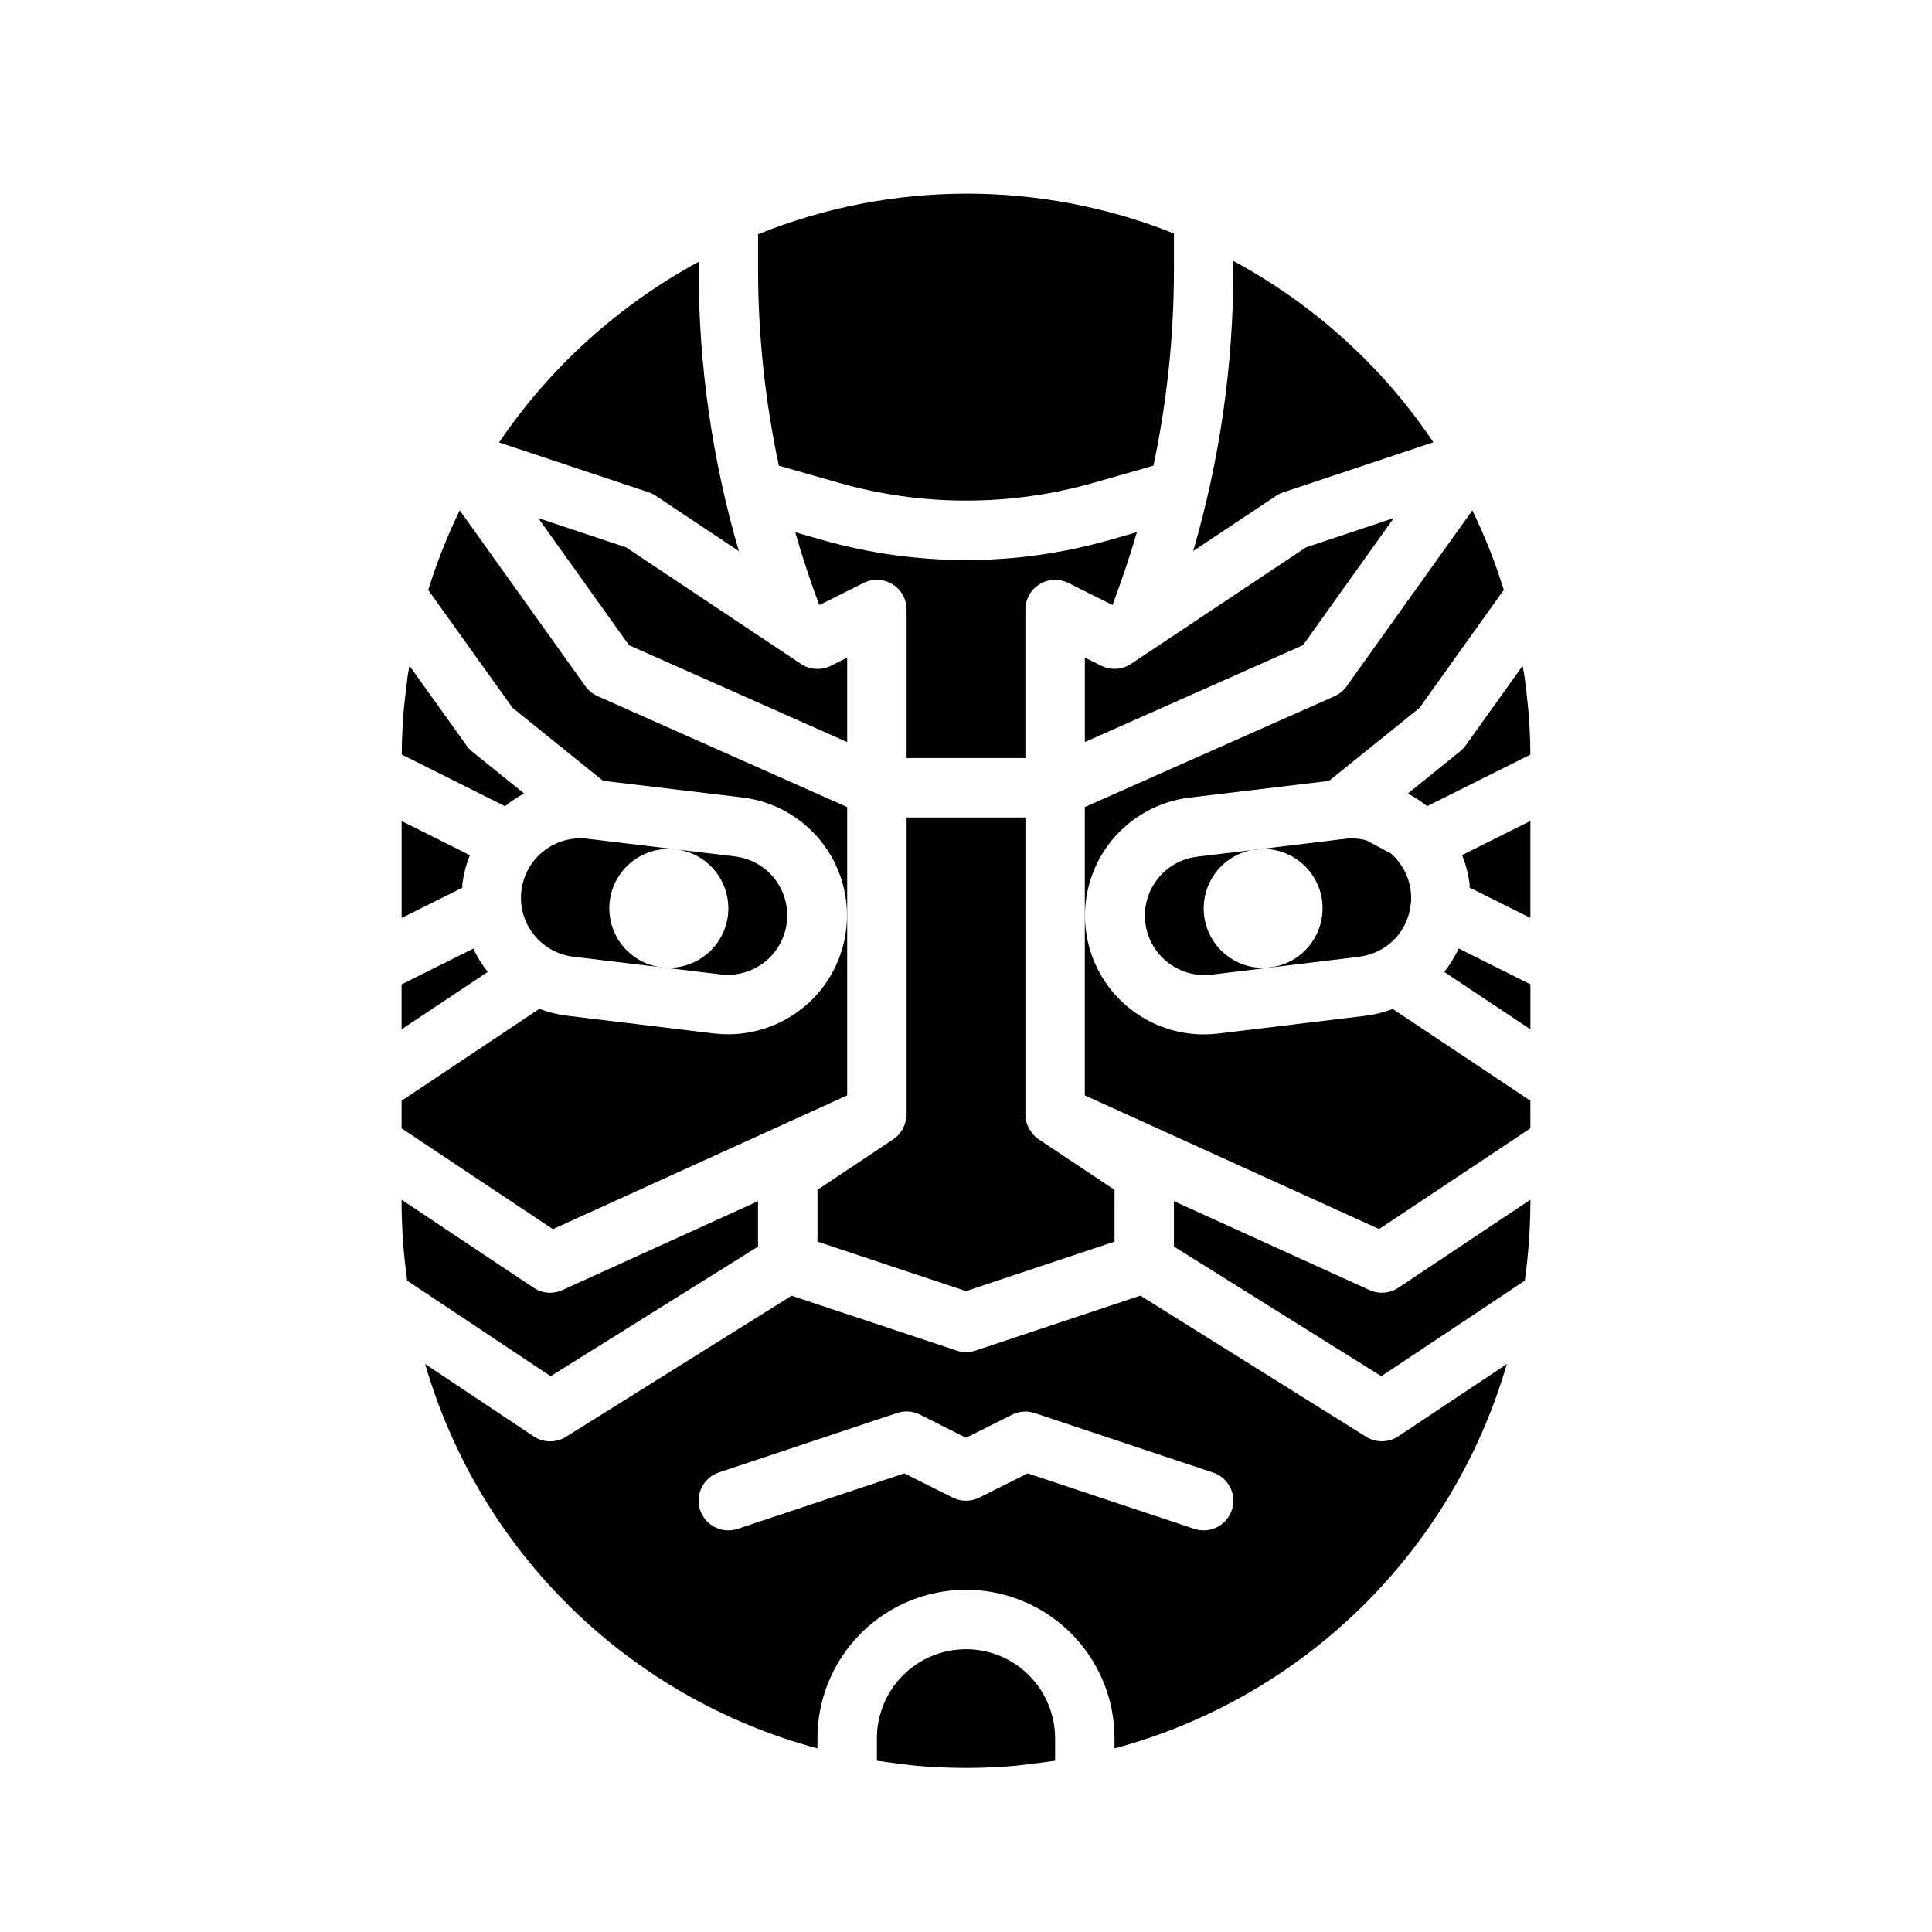
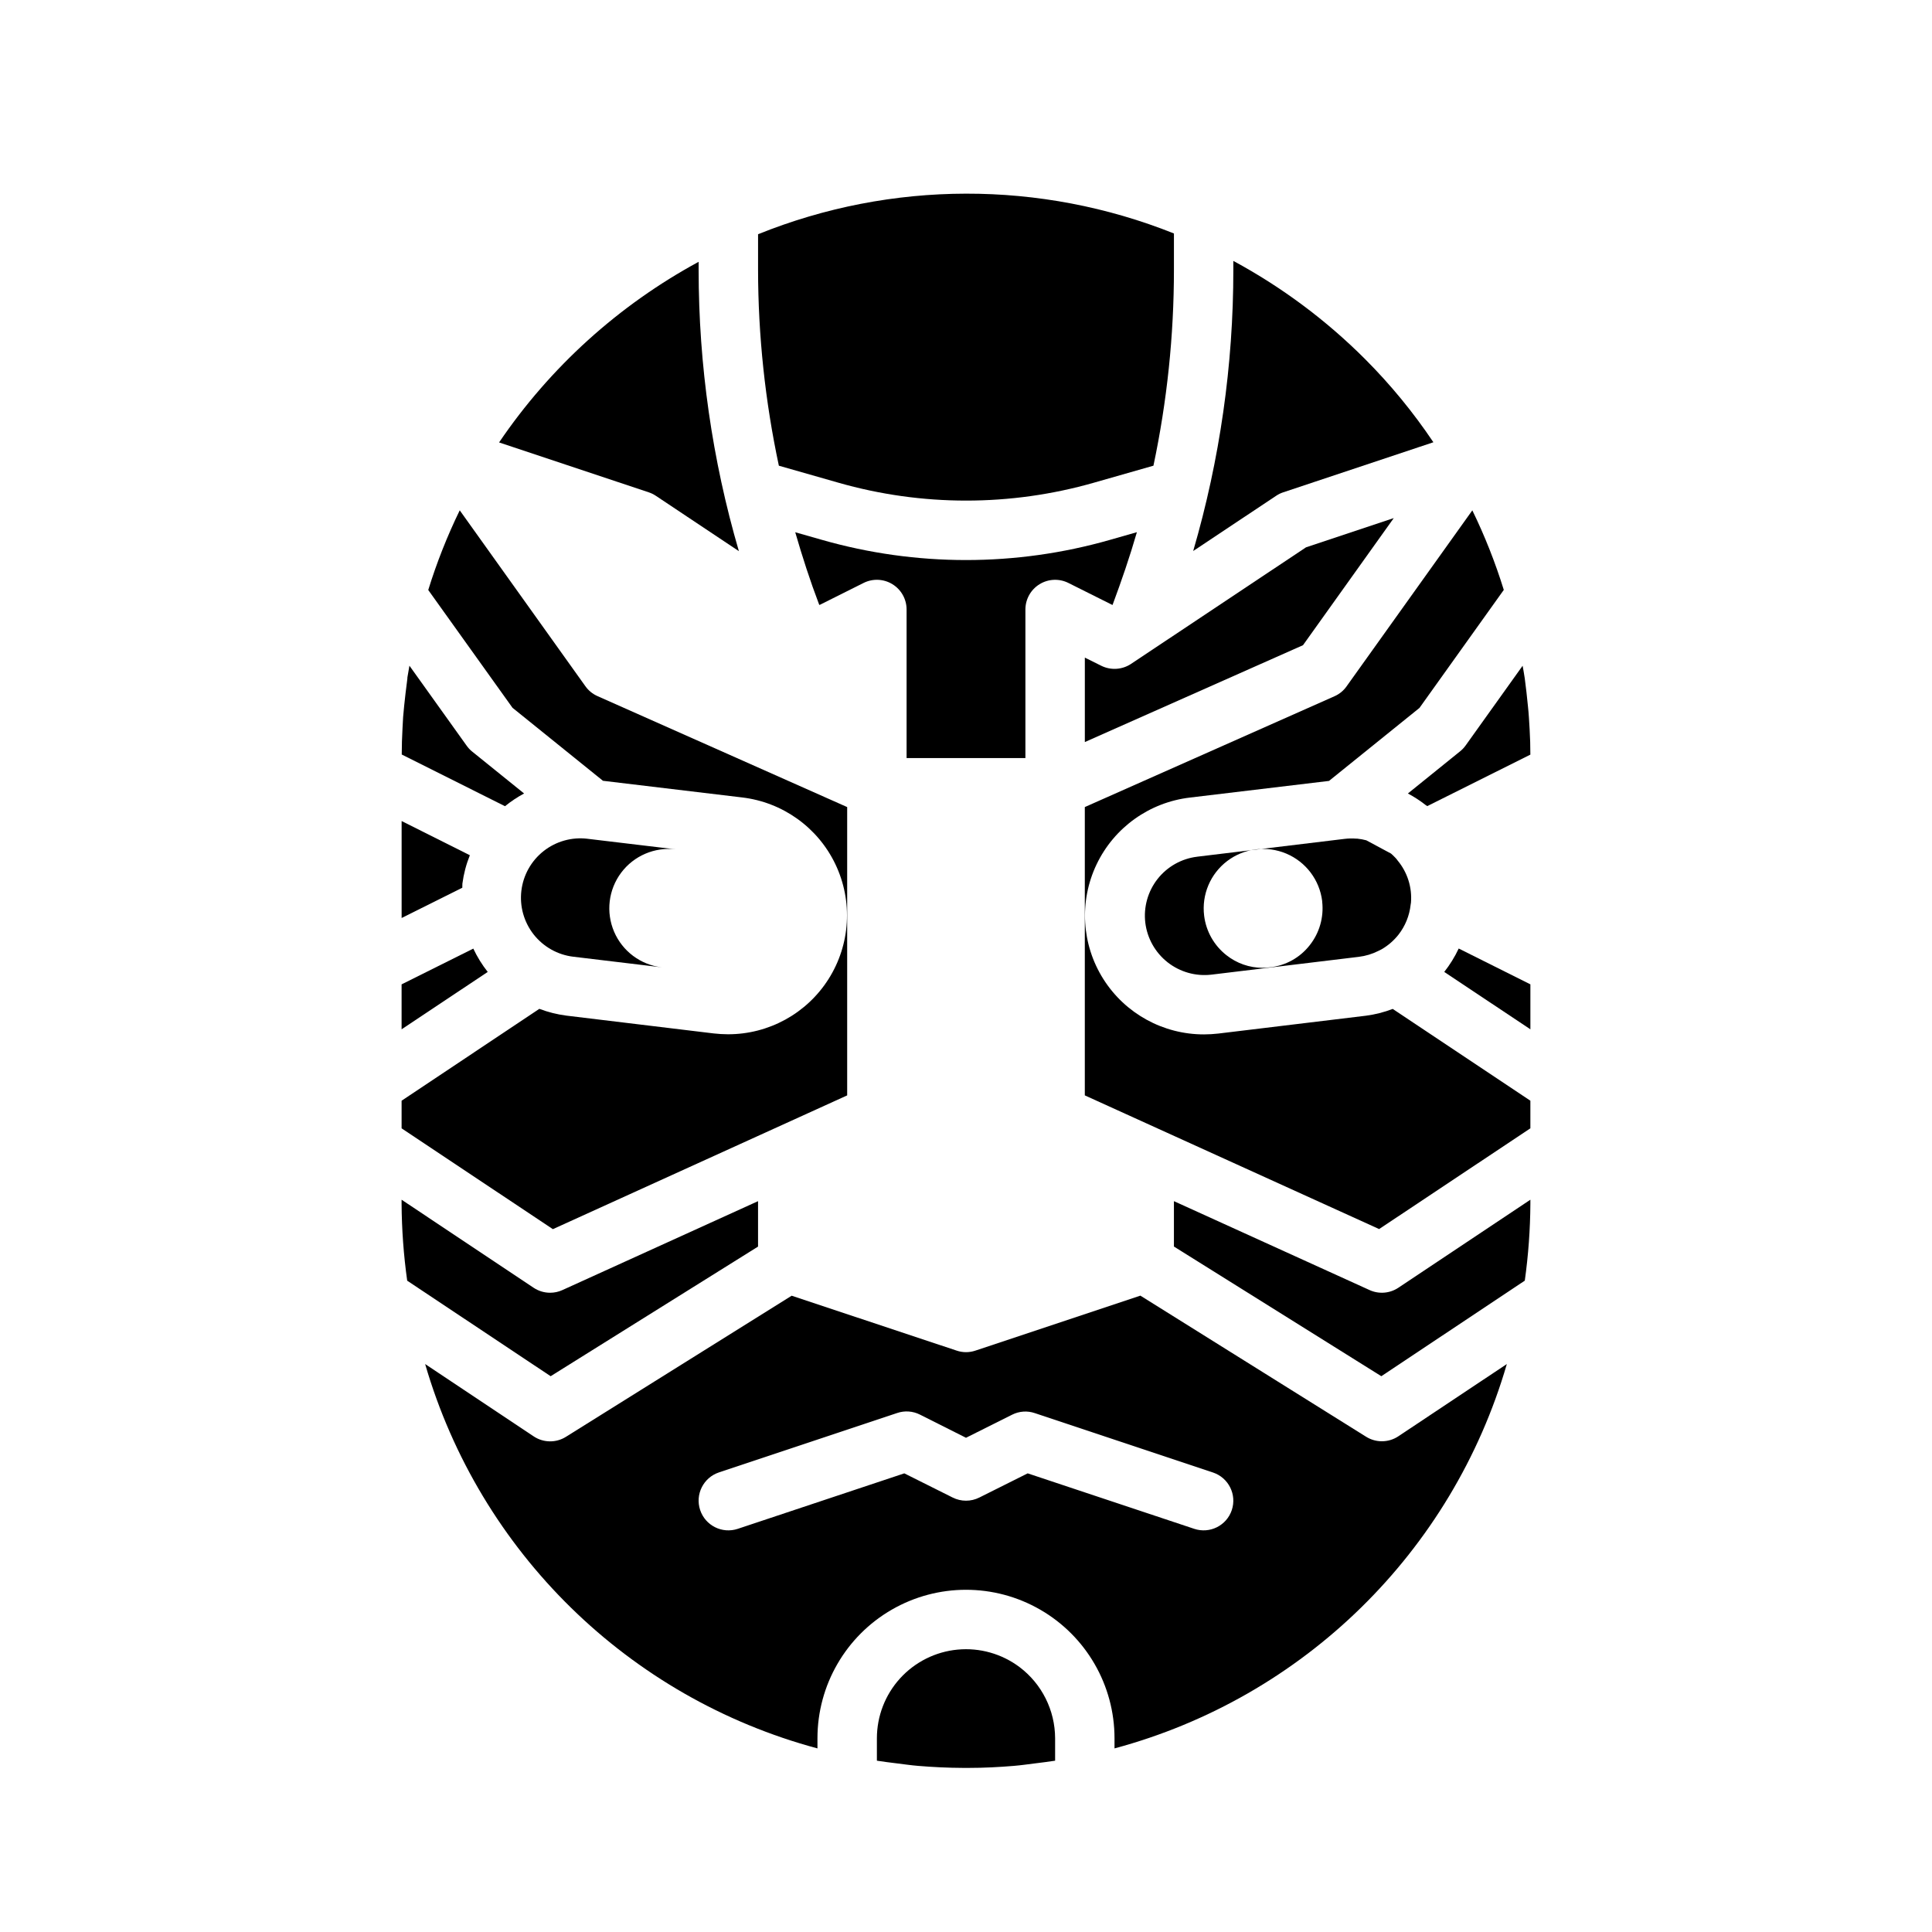
<svg xmlns="http://www.w3.org/2000/svg" fill="#000000" width="800px" height="800px" version="1.1" viewBox="144 144 512 512">
  <g>
    <path d="m366.15 271.91c22.148 6.336 45.629 6.336 67.777 0l15.742-4.496h0.004c3.609-17.062 5.43-34.453 5.43-51.891v-9.652c-35.391-14.137-74.871-14.062-110.21 0.203v9.449c0.023 17.441 1.871 34.832 5.512 51.891z" />
    <path d="m438.85 304.28c2.363-6.352 4.566-12.762 6.438-19.246l-7.086 2.023h0.004c-24.973 7.148-51.449 7.148-76.422 0l-7.039-2.008c1.867 6.453 3.938 12.863 6.344 19.191l0.109 0.078 11.66-5.832c2.441-1.223 5.344-1.094 7.664 0.344 2.324 1.434 3.738 3.973 3.734 6.703v39.359h31.488v-39.359c0-2.731 1.41-5.266 3.731-6.699 2.32-1.438 5.219-1.566 7.66-0.348l11.66 5.832z" />
    <path d="m513.36 281.3-23.262 7.754-40.109 26.719c-0.195 0.141-0.395 0.277-0.605 0.402l-5.652 3.769c-2.348 1.551-5.344 1.742-7.871 0.496l-4.367-2.168v22.379l57.816-25.668z" />
    <path d="m317.77 275.37 22.043 14.695v0.004c-7.074-24.215-10.668-49.312-10.668-74.539v-2.144c-21.203 11.492-39.34 27.906-52.883 47.863l39.629 13.211c0.664 0.215 1.301 0.523 1.879 0.91z" />
    <path d="m282.89 354.28-13.793-11.133v0.004c-0.555-0.457-1.047-0.984-1.457-1.574l-15.137-21.16c-0.203 1.102-0.395 2.172-0.543 3.148v0.227l-0.062 0.535c-0.293 2.297-0.574 4.519-0.789 6.707-0.227 2.062-0.371 4-0.441 5.992-0.141 2.363-0.188 4.644-0.203 6.926l27.363 13.699c1.578-1.281 3.273-2.41 5.062-3.371z" />
-     <path d="m531.46 370.61c0.977 2.426 1.645 4.965 1.984 7.555 0.047 0.355 0 0.691 0 1.055l16.121 8.039v-25.695z" />
    <path d="m514.14 371.71c-0.102-0.148-0.324-0.348-0.465-0.512-0.324-0.348-0.684-0.668-1.039-0.992l-6.559-3.519c-0.773-0.207-1.562-0.352-2.363-0.434h-0.211c-1.047-0.086-2.106-0.07-3.148 0.055l-39.078 4.723v0.004c-4.144 0.496-7.922 2.617-10.504 5.898-2.578 3.281-3.75 7.453-3.254 11.598 0.508 4.141 2.637 7.914 5.914 10.492 3.281 2.574 7.449 3.754 11.594 3.269l39.078-4.723h-0.004c1.812-0.219 3.57-0.75 5.195-1.574 0.289-0.164 0.586-0.316 0.891-0.449 1.699-0.992 3.199-2.297 4.422-3.84 1.789-2.289 2.906-5.031 3.223-7.922 0-0.172 0.07-0.348 0.086-0.52 0.344-4.062-0.93-8.102-3.543-11.234-0.102-0.164-0.195-0.227-0.234-0.32zm-23.043 22.773c-2.586 3.312-6.406 5.434-10.59 5.871-0.637 0.086-1.277 0.129-1.918 0.129-3.481-0.012-6.856-1.191-9.582-3.356-3.266-2.566-5.387-6.32-5.894-10.445-0.695-5.59 1.645-11.125 6.137-14.52 4.492-3.394 10.453-4.137 15.641-1.945 5.188 2.195 8.812 6.988 9.504 12.574v0.16c0.465 4.129-0.719 8.273-3.297 11.531z" />
-     <path d="m330.98 397.1c-2.758 2.188-6.176 3.379-9.699 3.379-0.613 0-1.227-0.043-1.832-0.121l15.562 1.867c4.144 0.496 8.316-0.672 11.602-3.254 3.281-2.578 5.406-6.356 5.902-10.5 0.5-4.144-0.672-8.32-3.25-11.602-2.57-3.293-6.356-5.422-10.508-5.906l-15.617-1.875v0.004c4.144 0.492 7.926 2.613 10.512 5.894 2.582 3.285 3.754 7.457 3.258 11.605-0.492 4.144-2.617 7.926-5.898 10.508z" />
-     <path d="m360.64 473.04 39.359 13.121 39.359-13.121 0.004-13.73-20.113-13.383v0.004c-0.727-0.504-1.359-1.129-1.875-1.844-0.129-0.168-0.25-0.34-0.359-0.52-0.469-0.707-0.816-1.488-1.031-2.309v-0.148c-0.145-0.574-0.227-1.164-0.238-1.754v-78.723h-31.488v78.723c-0.016 0.844-0.168 1.684-0.457 2.481-0.062 0.188-0.133 0.371-0.211 0.559-0.336 0.828-0.805 1.594-1.395 2.266l-0.117 0.102c-0.398 0.426-0.844 0.809-1.324 1.141l-20.113 13.406z" />
    <path d="m484.1 274.46 39.762-13.258c-5.309-7.914-11.371-15.297-18.105-22.043-10.312-10.32-22.074-19.082-34.91-26.016v2.363-0.004c0.008 25.219-3.574 50.309-10.637 74.52l22.043-14.672v-0.004c0.574-0.379 1.195-0.676 1.848-0.887z" />
-     <path d="m356.27 319.96-46.352-30.906-23.277-7.754 24.051 33.684 57.82 25.672v-22.383l-4.352 2.18-0.004 0.004c-2.527 1.25-5.535 1.062-7.887-0.496z" />
    <path d="m530.89 343.15-13.785 11.133v-0.004c1.664 0.887 3.242 1.914 4.723 3.078 0.141 0.094 0.293 0.164 0.418 0.27l27.316-13.645c0-2.234-0.062-4.512-0.195-6.723-0.133-2.211-0.227-4.125-0.441-6.047-0.234-2.574-0.543-5.023-0.852-7.461-0.188-1.211-0.363-2.273-0.566-3.32l-15.137 21.176c-0.422 0.578-0.918 1.098-1.48 1.543z" />
    <path d="m510.21 525.95c-1.477 0-2.922-0.414-4.172-1.195l-59.828-37.398-43.715 14.57c-1.613 0.547-3.359 0.547-4.973 0l-43.723-14.547-59.828 37.398c-2.621 1.641-5.965 1.594-8.539-0.125l-28.766-19.168c14.477 49.789 53.895 88.41 103.97 101.86v-2.676c0-14.062 7.504-27.055 19.684-34.086 12.176-7.031 27.18-7.031 39.359 0 12.176 7.031 19.68 20.023 19.68 34.086v2.676c50.074-13.457 89.492-52.074 103.97-101.86l-28.758 19.152c-1.293 0.859-2.812 1.316-4.367 1.312zm-39.77 18.23v0.004c-1.375 4.117-5.828 6.344-9.949 4.973l-44.141-14.703-12.832 6.414c-2.215 1.109-4.82 1.109-7.035 0l-12.832-6.414-44.137 14.703c-4.133 1.375-8.594-0.859-9.969-4.988-1.371-4.133 0.863-8.594 4.992-9.969l47.23-15.742c1.98-0.672 4.141-0.52 6.008 0.418l12.227 6.148 12.227-6.117h-0.004c1.867-0.941 4.031-1.094 6.008-0.418l47.23 15.742c4.121 1.379 6.348 5.832 4.977 9.953z" />
    <path d="m282.17 380.04c-0.496 4.144 0.676 8.316 3.254 11.598 2.582 3.281 6.359 5.406 10.504 5.902l23.418 2.809h0.004c-5.586-0.668-10.391-4.266-12.605-9.434-2.215-5.172-1.504-11.133 1.867-15.637 3.371-4.5 8.891-6.863 14.477-6.195l-23.41-2.801-0.004-0.004c-4.144-0.496-8.32 0.676-11.602 3.254-3.285 2.582-5.406 6.359-5.902 10.508z" />
    <path d="m526.74 401.57 22.828 15.207v-11.918l-18.996-9.492c-1.035 2.207-2.32 4.289-3.832 6.203z" />
    <path d="m414.17 585.78c-4.703-3.523-10.551-5.172-16.398-4.617-5.852 0.555-11.285 3.273-15.242 7.621-3.953 4.348-6.144 10.012-6.144 15.891v5.926c1.723 0.27 3.457 0.488 5.195 0.699 1.914 0.234 3.824 0.52 5.746 0.676 3.938 0.332 7.941 0.52 11.965 0.535h1.418c4.023 0 8.016-0.203 11.965-0.535 1.922-0.156 3.832-0.441 5.746-0.676 1.738-0.211 3.473-0.434 5.195-0.699v-5.926c-0.016-7.43-3.512-14.422-9.445-18.895z" />
    <path d="m505.94 413.18-39.078 4.723c-1.25 0.145-2.512 0.219-3.769 0.223-10.824 0.023-20.902-5.512-26.688-14.66s-6.465-20.625-1.801-30.395c4.66-9.766 14.012-16.453 24.766-17.711l36.832-4.41 23.969-19.34 22.348-31.277 0.004 0.004c-2.242-7.231-5.027-14.281-8.34-21.09l-33.324 46.641h0.004c-0.812 1.148-1.918 2.055-3.203 2.621l-66.172 29.371v76.406l77.996 35.426 40.082-26.695v-7.32l-36.48-24.324h0.004c-2.305 0.883-4.703 1.492-7.148 1.809z" />
    <path d="m506.95 485.88-51.848-23.562v12.027l54.961 34.363 38.023-25.324c0.945-6.766 1.441-13.582 1.48-20.41v-1.039l-34.992 23.332c-2.266 1.508-5.148 1.742-7.625 0.613z" />
    <path d="m266.54 378.17c0.34-2.582 1.004-5.109 1.977-7.523l-18.082-9.062v25.695l16.082-8.023c0.031-0.359-0.023-0.723 0.023-1.086z" />
    <path d="m269.43 395.39-19.004 9.477v11.91l22.828-15.207c-1.508-1.906-2.789-3.981-3.824-6.18z" />
    <path d="m344.89 474.36v-12.039l-51.844 23.562c-1.023 0.469-2.137 0.711-3.262 0.707-1.555 0-3.074-0.457-4.367-1.32l-34.992-23.332v1.039c0.043 6.832 0.539 13.652 1.488 20.418l38.016 25.316z" />
    <path d="m368.51 434.29v-76.406l-66.172-29.41c-1.289-0.566-2.394-1.473-3.207-2.621l-33.297-46.609c-3.316 6.812-6.106 13.871-8.344 21.113l22.332 31.219 23.969 19.34 36.832 4.41h0.004c10.75 1.254 20.102 7.945 24.766 17.711 4.66 9.77 3.981 21.246-1.805 30.395-5.785 9.148-15.863 14.684-26.688 14.66-1.258-0.004-2.516-0.078-3.769-0.223l-39.078-4.723h0.004c-2.438-0.316-4.828-0.918-7.125-1.793l-36.504 24.348v7.32l40.086 26.719z" />
  </g>
</svg>